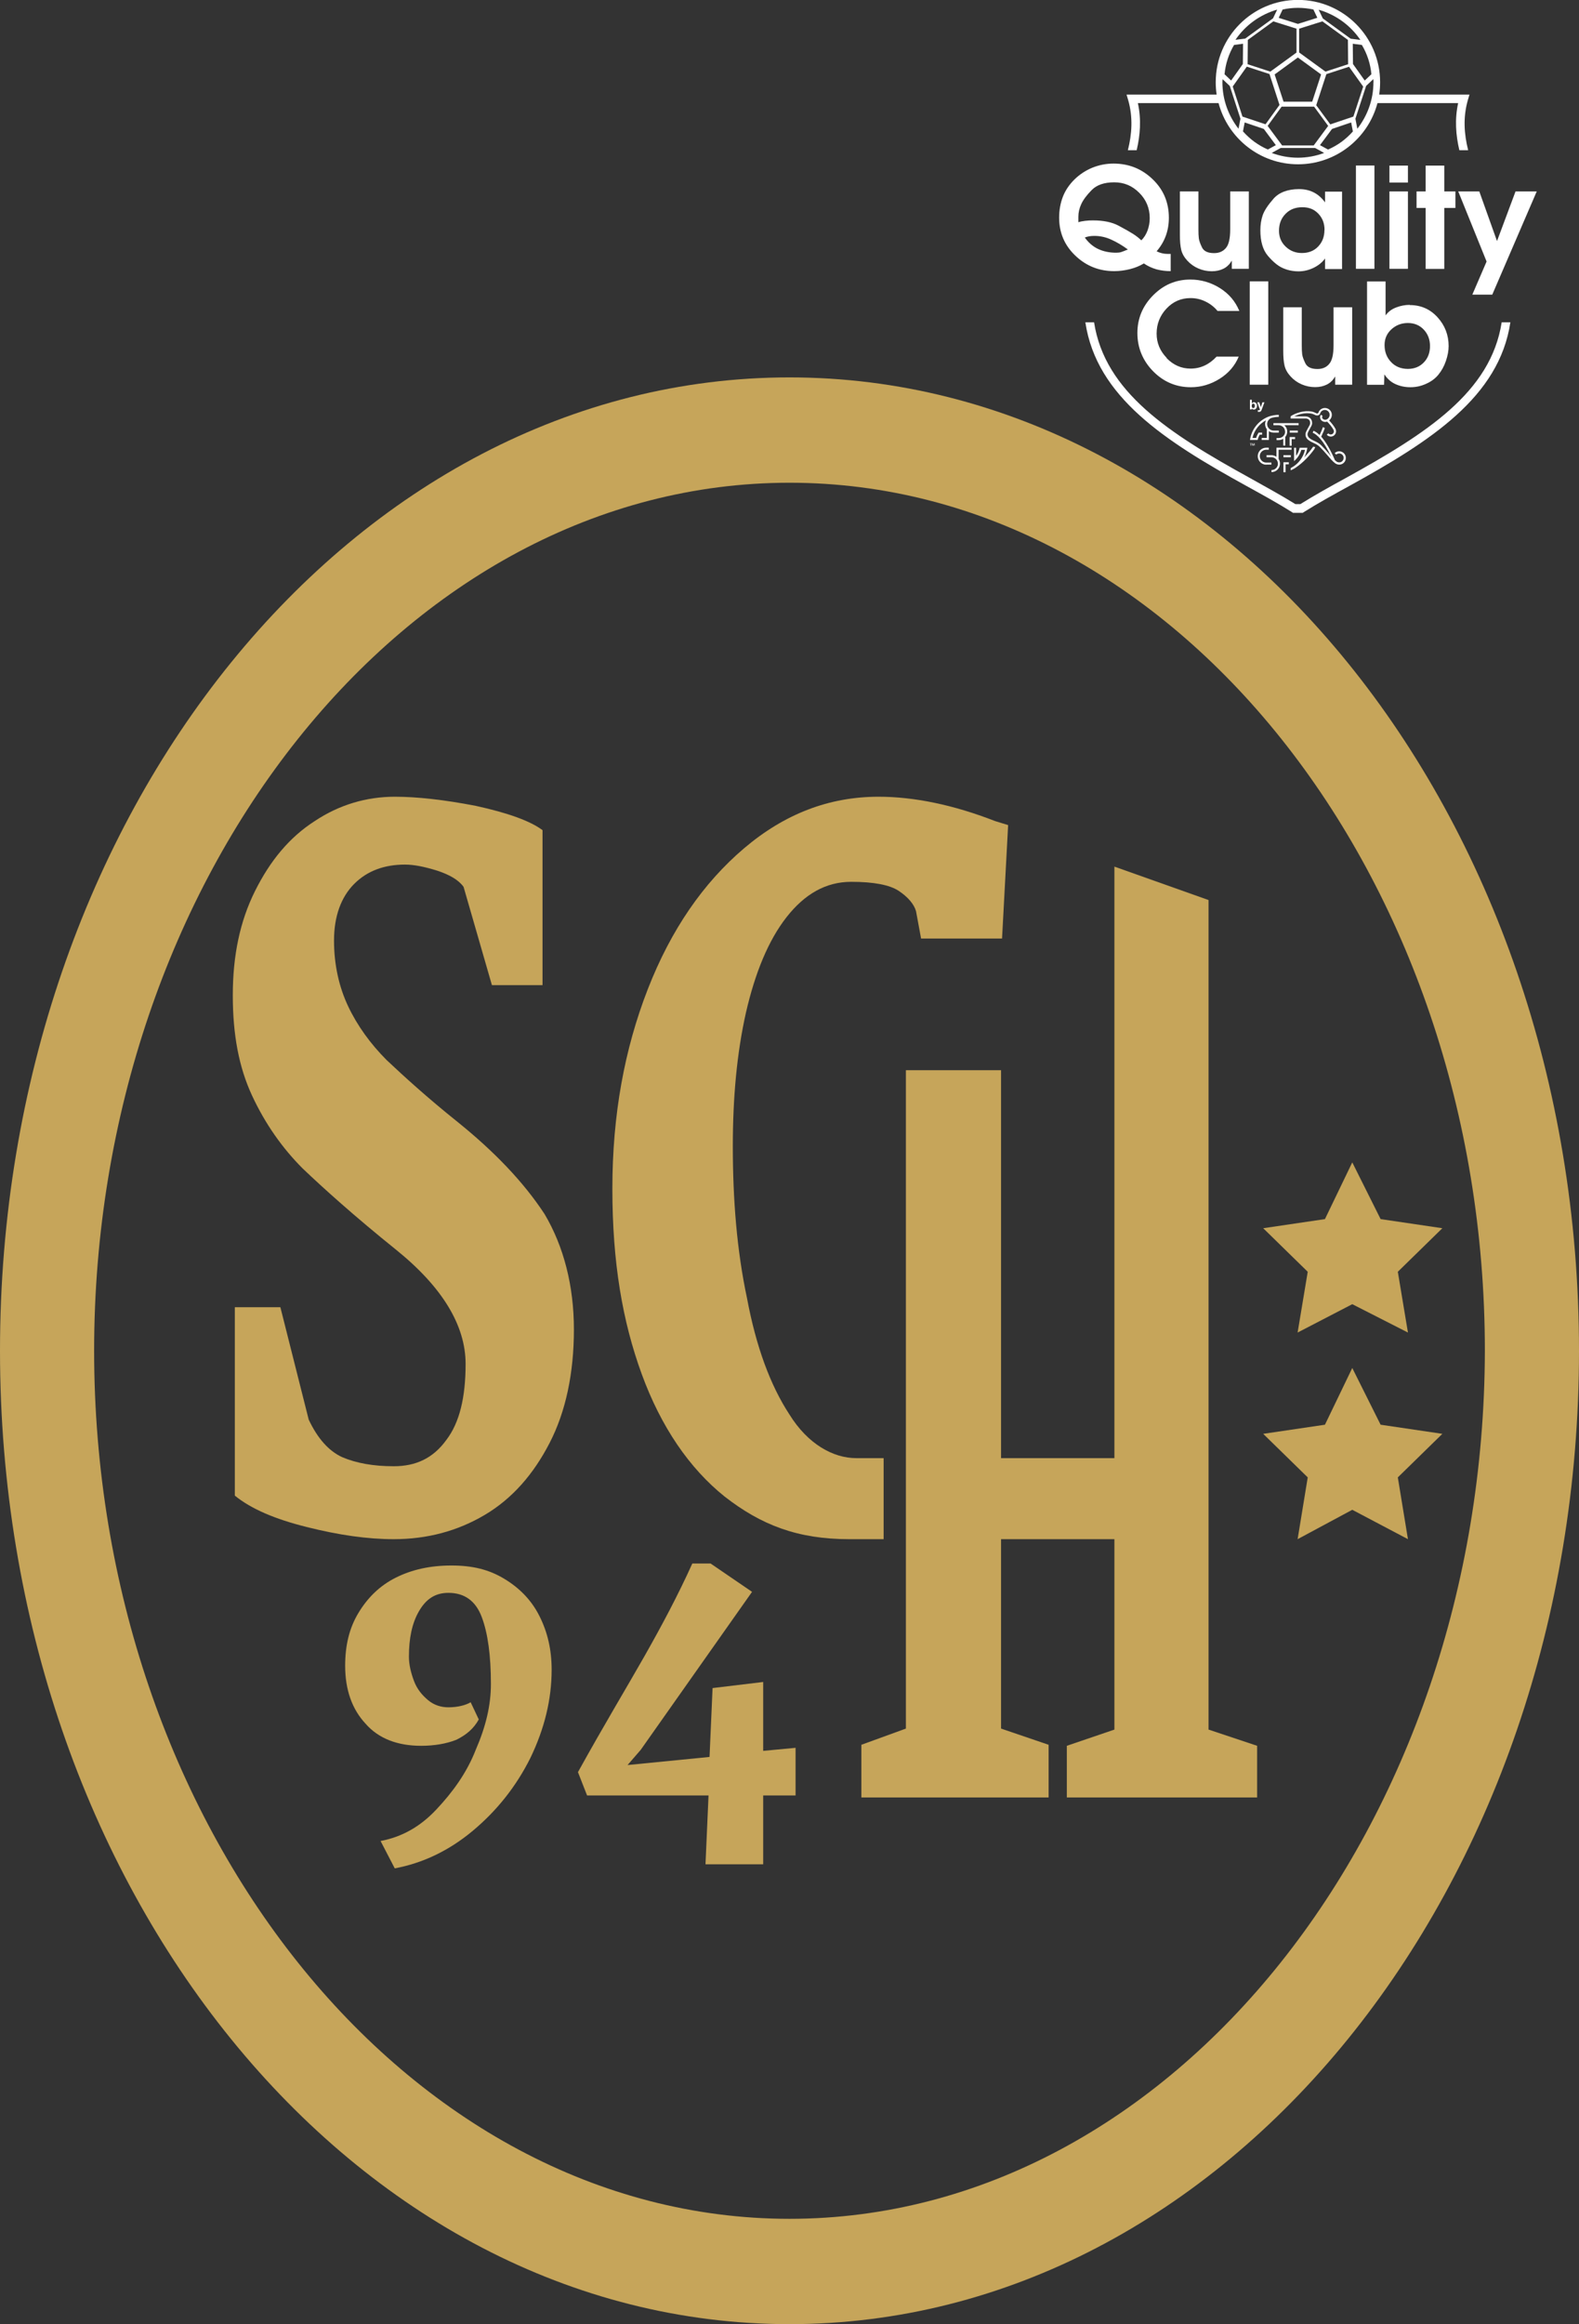
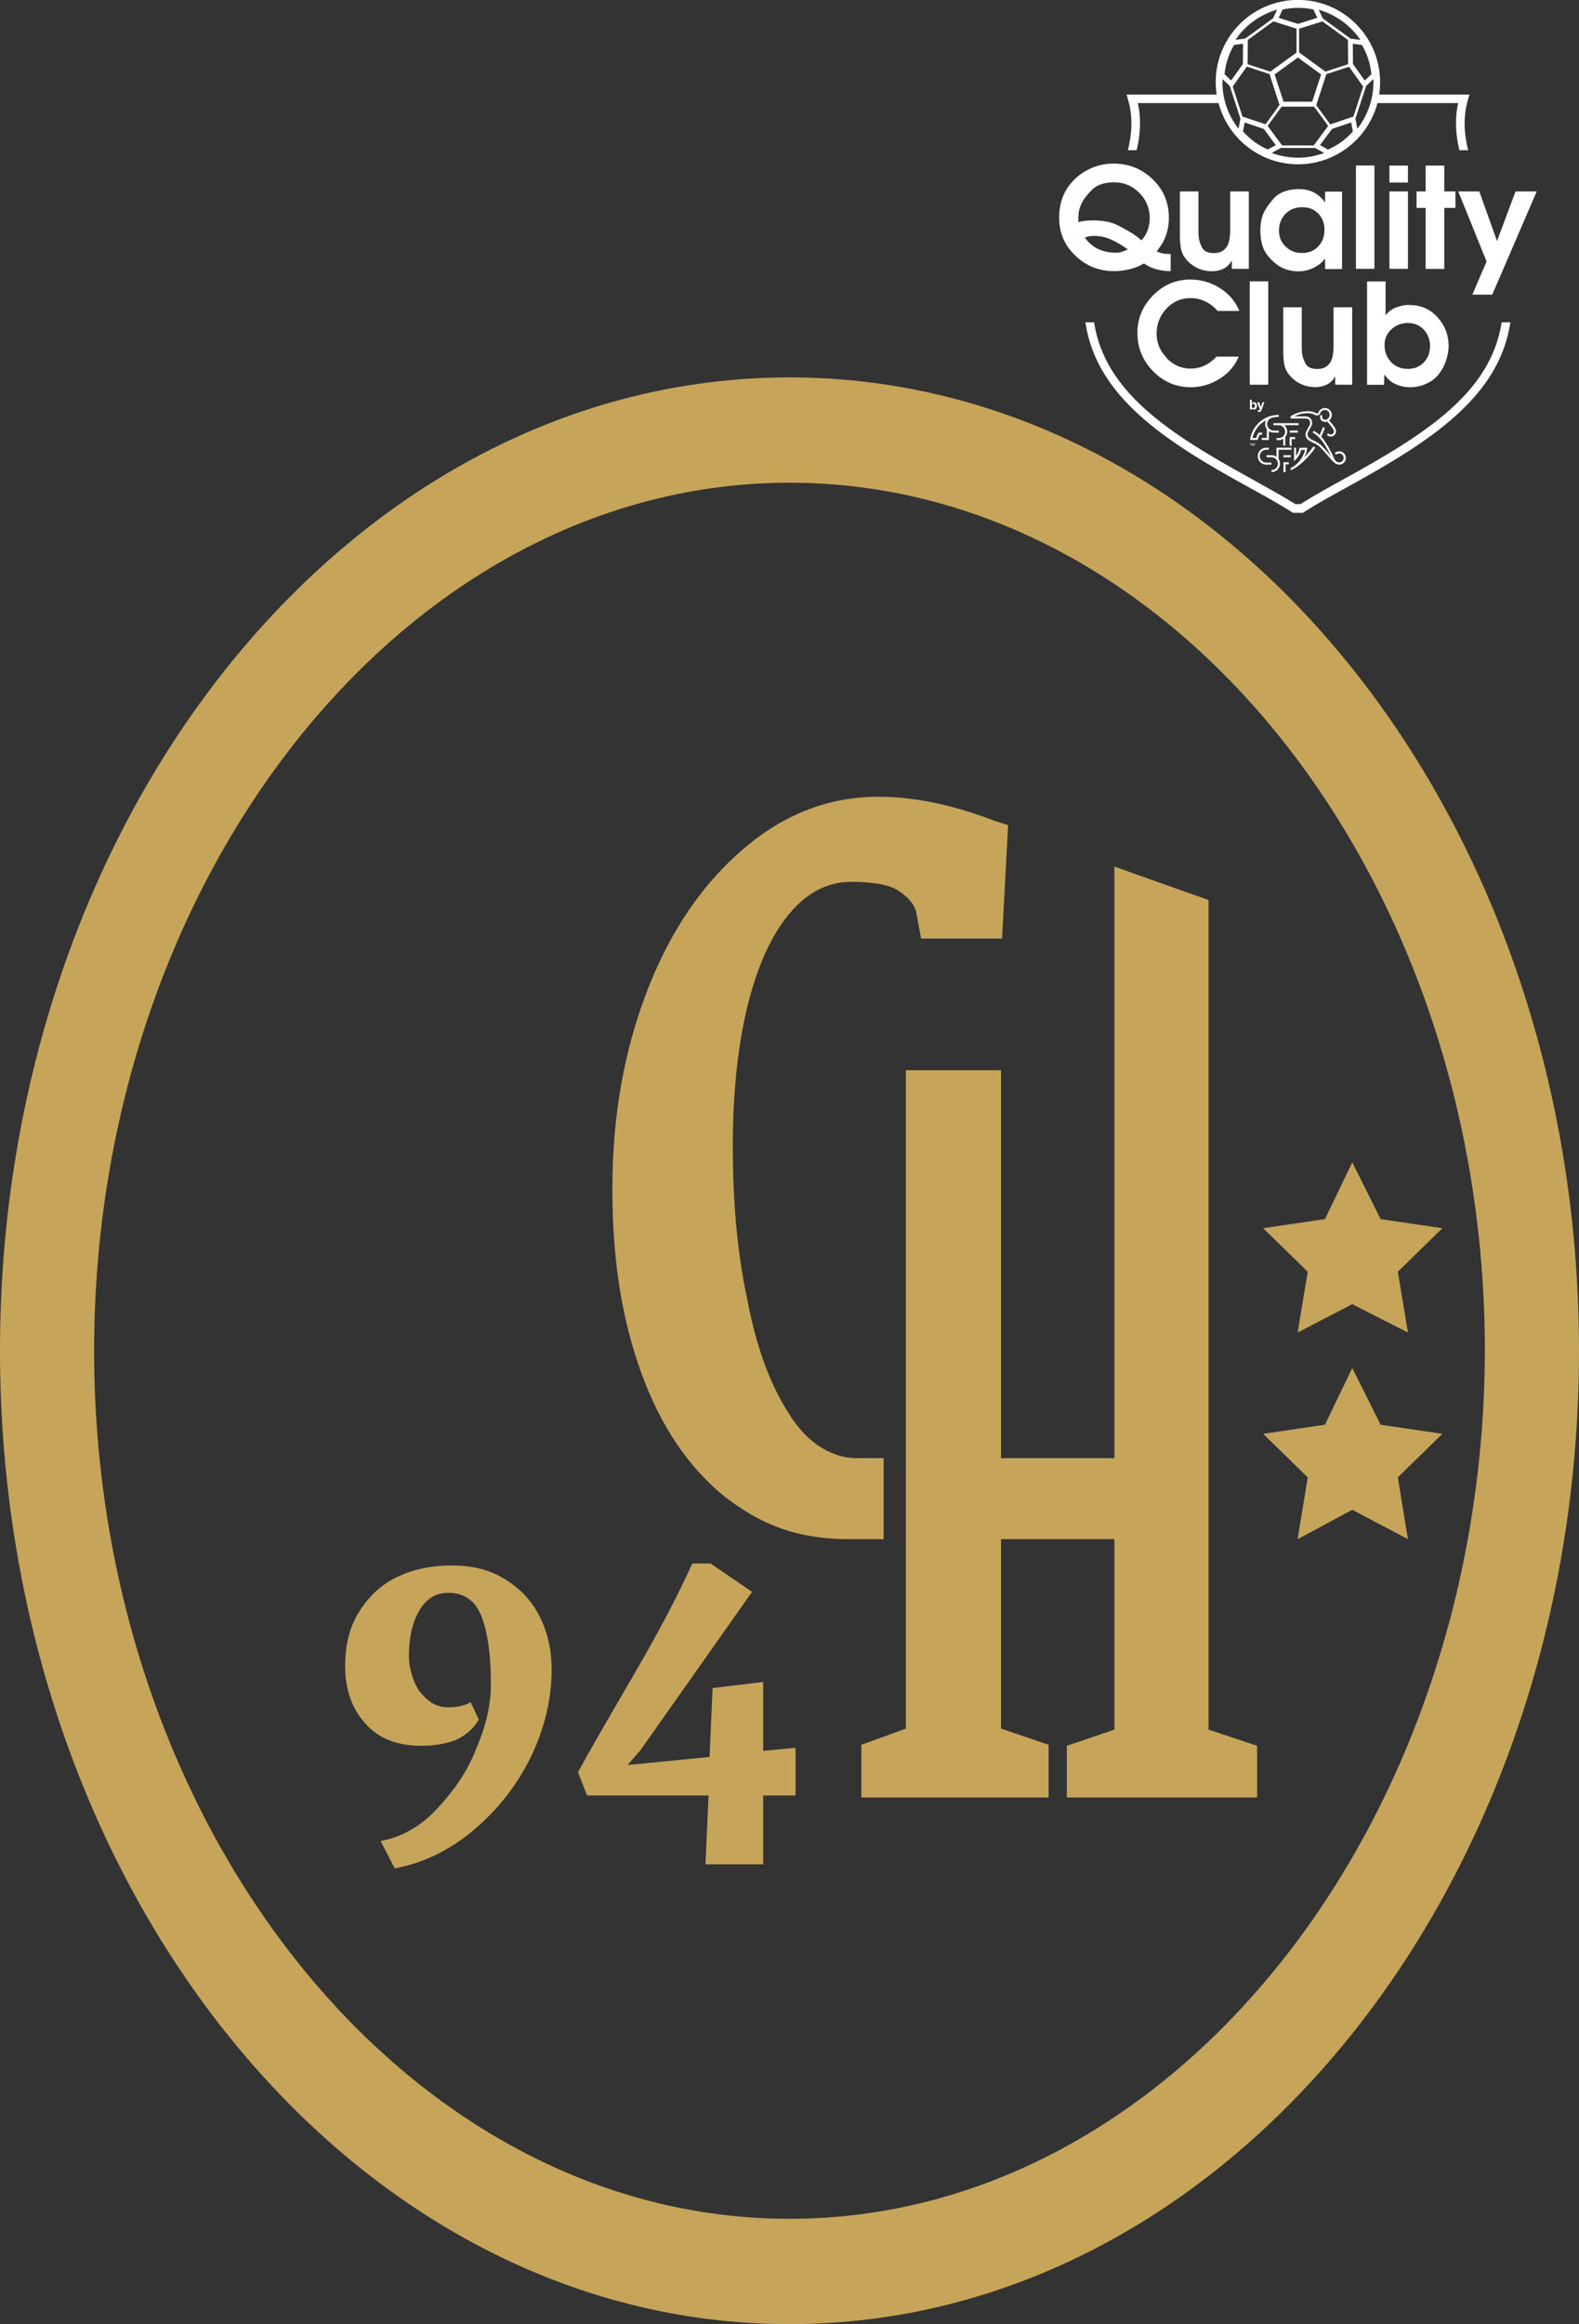
<svg xmlns="http://www.w3.org/2000/svg" id="Ebene_1" data-name="Ebene 1" viewBox="0 0 156 229.46">
  <rect x="0" y="0" width="156" height="229.46" fill="#333333" stroke="none" />
  <defs>
    <style>
      .cls-1 {
        fill: #fff;
      }

      .cls-1, .cls-2 {
        stroke-width: 0px;
      }

      .cls-2 {
        fill: #c6a55a;
      }
    </style>
  </defs>
  <g id="Ebene_1-2" data-name="Ebene 1">
    <g>
      <g>
        <path class="cls-2" d="M43.1,178.66c1.6-1.7,3-3.6,3.9-5.9,1-2.3,1.5-4.4,1.5-6.5,0-2.8-.3-5-.9-6.6-.6-1.6-1.7-2.4-3.3-2.4-1.3,0-2.2.6-2.9,1.8s-1,2.7-1,4.5c0,.8.2,1.6.5,2.4.3.8.8,1.4,1.4,1.9.6.5,1.3.7,2,.7.9,0,1.7-.2,2.2-.5l.8,1.7c-.5.9-1.2,1.5-2.2,2-1,.4-2.2.6-3.5.6-2.3,0-4.2-.7-5.5-2.2-1.3-1.4-2-3.3-2-5.7,0-2,.4-3.7,1.3-5.2.9-1.5,2.1-2.7,3.7-3.5,1.6-.8,3.4-1.2,5.5-1.2s3.7.4,5.2,1.3c1.5.9,2.7,2.1,3.5,3.7.8,1.6,1.2,3.3,1.2,5.3,0,2.9-.7,5.8-2.1,8.7-1.4,2.8-3.3,5.2-5.7,7.2s-5,3.2-7.7,3.7l-1.4-2.7c2.1-.4,3.9-1.4,5.5-3.1Z" />
        <path class="cls-2" d="M63.7,163.46c1.7-3,3.3-6,4.7-9.1h1.8l4.1,2.8-11,15.6-1.3,1.5,8.1-.8.3-6.8,5-.6v6.8l3.2-.3v4.7h-3.2v6.8h-5.7l.3-6.8h-12l-.9-2.3c2.6-4.7,4.9-8.5,6.6-11.5Z" />
      </g>
      <g>
-         <path class="cls-2" d="M45.2,110.76c-3-2.4-5.3-4.5-7-6.1-1.6-1.6-2.9-3.4-3.8-5.3-.9-1.9-1.4-4.1-1.4-6.5s.7-4.3,2-5.6c1.3-1.3,3-1.9,5-1.9.9,0,1.9.2,3.2.6,1.2.4,2.1.9,2.6,1.6l2.8,9.7h5v-15.3c-1.2-.9-3.4-1.7-6.6-2.4-3.1-.6-5.8-.9-8-.9-2.8,0-5.5.8-7.9,2.4-2.5,1.6-4.4,3.9-5.9,6.9s-2.2,6.4-2.2,10.3.6,7.1,1.9,9.9,3,5.2,5,7.2c2.1,2,5.1,4.7,9.2,8,4.6,3.7,6.9,7.5,6.9,11.3,0,3.3-.6,5.8-1.9,7.5-1.3,1.8-3,2.6-5.2,2.6-2,0-3.7-.3-5.1-.9-1.3-.6-2.4-1.8-3.3-3.7l-2.8-11.1h-4.5v18.6c1.6,1.3,3.9,2.3,7.1,3.1,3.2.8,6,1.2,8.6,1.2,3.3,0,6.3-.8,9-2.4,2.7-1.6,4.8-4,6.4-7.1,1.6-3.1,2.4-6.9,2.4-11.2s-1-8.2-2.9-11.4c-2.1-3.2-5-6.2-8.6-9.1Z" />
        <path class="cls-2" d="M98.3,81.06c-4.1-1.6-8-2.4-11.5-2.4-4.9,0-9.3,1.7-13.3,5.1s-7.2,8-9.5,13.9c-2.3,5.9-3.5,12.4-3.5,19.7s1,13.1,2.9,18.3,4.7,9.3,8.2,12.1c3.6,2.8,7.2,4.2,12.3,4.2h3.4v-8h-2.7c-2.3,0-4.8-1.4-6.6-4.3-1.9-2.9-3.3-6.7-4.2-11.5-1-4.7-1.4-9.7-1.4-15,0-4.8.4-9.2,1.3-13.2.9-3.9,2.2-7.1,4-9.4s3.9-3.5,6.4-3.5c2.2,0,3.8.3,4.7.9.9.6,1.5,1.3,1.7,2l.5,2.7h8l.6-11.2-1.3-.4Z" />
      </g>
      <polygon class="cls-2" points="119.4 170.76 119.4 88.86 110.1 85.56 110.1 138.56 110.1 142.36 110.1 143.96 98.9 143.96 98.9 138.56 98.9 131.46 98.9 118.26 98.9 105.66 89.5 105.66 89.5 128.16 89.5 134.66 89.5 170.66 85.1 172.26 85.1 177.46 103.6 177.46 103.6 172.26 98.9 170.66 98.9 155.86 98.9 151.96 110.1 151.96 110.1 170.76 105.4 172.36 105.4 177.46 124.2 177.46 124.2 172.36 119.4 170.76" />
      <g>
        <polygon class="cls-2" points="133.6 114.76 136.4 120.36 142.5 121.26 138.1 125.56 139.1 131.56 133.6 128.76 128.2 131.56 129.2 125.56 124.8 121.26 130.9 120.36 133.6 114.76" />
        <polygon class="cls-2" points="133.6 135.06 136.4 140.66 142.5 141.56 138.1 145.86 139.1 151.96 133.6 149.06 128.2 151.96 129.2 145.86 124.8 141.56 130.9 140.66 133.6 135.06" />
      </g>
    </g>
    <path class="cls-2" d="M78,37.26C34.9,37.26,0,80.26,0,133.36s34.9,96.1,78,96.1,78-43,78-96.1S121,37.26,78,37.26ZM78,219.06c-37.9,0-68.7-38.9-68.7-85.7,0-46.7,30.7-85.7,68.7-85.7s68.7,38.9,68.7,85.7c-.1,46.8-30.8,85.7-68.7,85.7Z" />
  </g>
  <path class="cls-1" d="M108.09,31.82h-.86c1.1,7.37,7.86,11.72,15.9,16.15,1.62.89,3.14,1.73,4.51,2.59l.1.07h.97l.1-.07c1.38-.87,2.98-1.75,4.53-2.6,8.02-4.42,14.78-8.77,15.88-16.14h-.86c-1.07,6.91-7.41,10.97-15.43,15.39-1.52.83-3.08,1.7-4.46,2.56h-.49c-1.36-.84-2.86-1.67-4.46-2.56-8.02-4.42-14.36-8.48-15.43-15.39M140.85,16.35v2.55h-.9v1.63h.9v6.02h1.84v-6.02h1.1v-1.63h-1.1v-2.55h-1.84ZM139.1,18.9h-1.83v7.64h1.83v-7.64ZM137.27,18.02h1.83v-1.67h-1.83v1.67ZM139.09,31.89c.64,0,1.17.22,1.58.66.41.44.61.98.61,1.62s-.2,1.19-.61,1.61c-.41.43-.94.64-1.58.64-.68,0-1.24-.23-1.66-.68-.43-.45-.64-1.01-.64-1.68,0-.62.23-1.14.68-1.55.45-.41.99-.62,1.63-.62M139.28,30.1c-.47,0-.92.09-1.36.26-.44.17-.78.43-1.03.78v-3.35h-1.83v10.2h1.68l.03-1.03c.29.44.65.76,1.09.96.44.2.93.31,1.48.31s1.06-.11,1.56-.34c.5-.22.9-.52,1.21-.9.31-.38.56-.82.74-1.35s.27-1.01.27-1.47c0-1.1-.37-2.05-1.1-2.85-.73-.8-1.64-1.2-2.74-1.2M133.96,26.54h1.83v-10.2h-1.83v10.2ZM130.85,22.71c0,.66-.21,1.2-.62,1.63-.41.43-.95.64-1.61.64-.63,0-1.16-.21-1.6-.63-.44-.42-.66-.94-.66-1.56,0-.68.21-1.23.64-1.67.42-.44.97-.66,1.66-.66s1.18.21,1.59.64c.41.43.61.96.61,1.61M130.91,18.9v1.08c-.63-.87-1.48-1.31-2.57-1.31s-1.98.32-2.53.96c-.56.64-.91,1.18-1.06,1.62-.15.44-.23.93-.23,1.48,0,1.09.24,1.93.73,2.51.49.58.97.99,1.45,1.21.48.22,1.01.34,1.59.34.5,0,.99-.11,1.47-.34.48-.23.87-.54,1.15-.93v1.04h1.68v-7.64h-1.68ZM123.6,44v-.2h.07v-.03h-.19v.03h.07v.2h.04ZM123.49,43.44h.76c.04-.19.12-.37.21-.53h.23v-.2h-.34c-.1.15-.19.33-.25.53h-.36c.17-.76.67-1.39,1.34-1.75-.06.12-.09.25-.09.38,0,.19.06.36.17.51v.86h-.51v.2h.71v-.87c.13.09.3.14.47.14h.51v-.2h-.51c-.35,0-.64-.29-.64-.64,0-.29.19-.54.47-.62.22-.06.44-.09.68-.09v-.2c-.25,0-.49.03-.72.09h0s-.02,0-.03,0c-1.09.3-1.94,1.23-2.09,2.38M123.76,44v-.18h0l.06.18h.03l.06-.18h0v.18h.04v-.23h-.06l-.06.18h0l-.06-.18h-.06v.23h.04ZM126.26,45.77c0,.35-.29.64-.64.64v.2c.47,0,.84-.38.84-.84,0-.17-.05-.33-.14-.46v-.91h1.28v-.2h-1.49v.9c-.14-.1-.31-.16-.5-.16h-.48v.2h.48c.35,0,.64.28.64.63M127.01,46.61v-.77h.32v-.2h-.53v.98h.21ZM126.8,45.14h.73v-.2h-.73v.2ZM132.75,45.17c0,.12-.03.24-.11.33-.08.09-.19.15-.31.15-.09,0-.18-.01-.25-.06,0,0,0,0,0,0-.01,0-.03-.02-.04-.03-.05-.03-.1-.08-.15-.12-.45-1.04-.91-1.83-1.36-2.33.18-.37.3-.67.36-.85l-.19-.09c-.05.16-.16.43-.33.78-.2-.2-.4-.34-.6-.42l-.08.19c.41.17,1.06.73,1.84,2.4-.08-.1-.16-.23-.24-.33-.22-.26-.48-.55-.75-.82-.21-.21-.44-.32-.67-.43-.17-.08-.33-.15-.48-.27h0s0,0,0,0c-.13-.09-.21-.24-.21-.39,0-.13.07-.26.14-.38l.09-.17c.12-.21.16-.29.18-.34.03-.08.05-.16.04-.25,0-.37-.28-.63-.66-.63h-1.1c.35-.17.86-.34,1.4-.31.32.01.47.08.59.14.08.04.16.08.26.08.22,0,.29-.15.32-.23v-.03s.01,0,.01,0c.01-.03.03-.05.04-.08.07-.1.18-.17.31-.2.13-.02.25,0,.36.08.1.07.18.18.2.31.02.12,0,.25-.08.36-.08.12-.19.19-.31.21-.09.01-.18-.01-.26-.07-.06-.05-.09-.12-.09-.19,0-.04.02-.09.05-.12l-.17-.11c-.05.07-.08.15-.08.23,0,.14.06.27.17.36.12.09.26.13.41.11.04,0,.07-.01.11-.03.22.2.52.59.64.82.03.06.04.13.03.2-.02.08-.06.15-.13.2-.07.05-.15.06-.23.05-.07-.01-.13-.05-.18-.1l-.16.12c.07.09.18.16.3.18.14.03.27,0,.39-.08.11-.08.19-.19.22-.33.02-.11,0-.23-.05-.34-.13-.25-.42-.62-.63-.83.06-.05.11-.1.15-.16.1-.15.14-.33.11-.51-.03-.18-.13-.33-.28-.44-.15-.1-.33-.14-.51-.11-.18.03-.34.13-.44.28-.02.03-.05.07-.06.11,0,0-.01.03-.01.03-.04.08-.05.11-.14.11-.05,0-.1-.02-.17-.06-.13-.06-.31-.15-.67-.16-.75-.03-1.45.27-1.78.5v.22h1.48c.27,0,.45.17.45.43h0c0,.07-.01.12-.03.17-.01.04-.08.15-.17.32l-.09.17c-.08.15-.17.3-.17.48h0c0,.23.11.43.3.56.16.13.34.21.51.29.22.1.42.2.61.39.27.27.51.54.74.81.28.33.53.62.77.8.13.09.28.14.44.13.18-.01.34-.09.45-.22.12-.13.17-.3.16-.48,0,0,0-.01,0-.02-.03-.35-.34-.62-.7-.59-.15.01-.29.07-.4.18l.15.14c.07-.06.17-.1.26-.11.25-.02.47.17.48.42M126.97,42.61c0,.35-.29.64-.64.64h-.21v.2h.21c.17,0,.32-.05.45-.13v.67h.2v-.85c.12-.14.19-.33.19-.53,0-.25-.11-.48-.29-.63h1.42v-.2h-2.49v.2h.51c.35,0,.64.28.64.63M127.61,44v-.65h.34v-.2h-.54v.86h.2ZM127.42,42.71h.8v-.2h-.8v.2ZM129.28,43.47s0,0,0,0h0s0,0,0,0M129.87,44.28s.05-.08.08-.12l-.2-.07s-.04.05-.06.08c-.19.27-.45.58-.74.89-.03.03-.06.07-.1.11.16-.3.26-.62.31-.96h-.76c-.05.28-.17.56-.35.79v-.79h-.2v1.32l.18-.18c.26-.26.44-.59.54-.94h.36c-.17.77-.68,1.43-1.39,1.79,0,0,0,0-.02,0v.23s.02,0,.02,0c.1-.05.2-.1.29-.15,0,0,.01,0,.02-.01,0,0,0,0,0,0,.04-.03.09-.06.13-.08.82-.55,1.48-1.29,1.9-1.89M125.1,45.87h.51v-.2h-.51c-.35,0-.64-.29-.64-.64s.29-.63.64-.63h.25v-.2h-.25c-.47,0-.84.38-.84.84s.38.84.84.84M124.47,40.37s0,.03,0,.04c0,.02,0,.04-.02.06-.01.02-.03.03-.06.03-.02,0-.04,0-.06,0-.02,0-.04,0-.06,0v.16s.04,0,.06,0c.02,0,.04,0,.06,0,.07,0,.12-.01.15-.04.04-.02.07-.06.09-.12l.29-.78h-.2l-.15.48h0l-.16-.48h-.2l.24.65ZM123.67,40.07s0-.06,0-.08c0-.03.02-.05.03-.07.01-.02.03-.04.05-.05.02-.01.04-.02.07-.02s.05,0,.07.02c.02.01.04.03.05.05.01.02.02.04.03.07,0,.03,0,.06,0,.08s0,.06,0,.08c0,.03-.02.05-.03.07-.01.02-.03.04-.05.05-.02.01-.04.02-.07.02s-.05,0-.07-.02c-.02-.01-.04-.03-.05-.05-.01-.02-.02-.04-.03-.07,0-.03,0-.05,0-.08M123.49,40.42h.18v-.09h0s.05.07.09.08c.04.02.09.02.14.02.04,0,.07,0,.1-.02.03-.01.06-.04.09-.07.03-.03.05-.07.07-.11.02-.05.03-.1.03-.16s0-.12-.03-.16c-.02-.05-.04-.08-.07-.11-.03-.03-.06-.05-.09-.07-.03-.01-.07-.02-.1-.02-.04,0-.08,0-.12.03-.04.02-.07.04-.1.08h0v-.35h-.19v.96ZM123.47,37.98h1.83v-10.2h-1.83v10.2ZM133.58,30.34h-1.83v3.75c0,.89-.14,1.51-.43,1.84-.28.34-.67.5-1.16.5-.61,0-1-.18-1.19-.55-.18-.37-.29-.67-.32-.91-.03-.24-.04-.53-.04-.88v-3.75h-1.83v4.31c0,.59.04,1.07.13,1.45.09.38.29.73.6,1.07.31.34.68.6,1.1.78.42.18.86.27,1.32.27s.83-.09,1.17-.26c.34-.17.6-.44.81-.79v.81h1.68v-7.64ZM121.54,18.9v3.75c0,.89-.14,1.51-.43,1.84-.29.34-.67.5-1.16.5-.61,0-1-.18-1.19-.55-.18-.37-.29-.67-.32-.91-.03-.24-.04-.53-.04-.88v-3.75h-1.83v4.31c0,.59.04,1.07.13,1.45.09.38.29.73.6,1.07.31.34.68.6,1.1.78.42.18.86.27,1.32.27s.83-.09,1.17-.26c.34-.17.6-.44.81-.79v.81h1.68v-7.64h-1.83ZM115.27,35.34c-.67-.69-1-1.49-1-2.4,0-.96.33-1.79.98-2.48.65-.69,1.44-1.03,2.37-1.03.52,0,1.01.11,1.48.34.47.23.87.54,1.19.93h2.15c-.39-.95-1.03-1.7-1.92-2.26-.9-.56-1.87-.84-2.92-.84-1.43,0-2.65.52-3.68,1.56-1.03,1.04-1.55,2.28-1.55,3.72s.52,2.72,1.55,3.77c1.03,1.05,2.28,1.58,3.73,1.58,1.01,0,1.96-.28,2.84-.83.88-.55,1.51-1.28,1.89-2.19h-2.19c-.36.39-.75.68-1.18.88-.43.2-.89.3-1.39.3-.91,0-1.7-.35-2.37-1.04M113.59,21.54c0,.41-.07.81-.21,1.2-.14.39-.35.72-.62.99-.25-.24-.52-.45-.82-.64-.3-.19-.77-.46-1.43-.81s-1.5-.52-2.53-.52c-.25,0-.5.01-.75.04-.25.03-.48.07-.69.14v-.55c0-.4.09-.82.28-1.23.19-.42.53-.88,1.03-1.39.5-.51,1.24-.77,2.23-.77s1.79.35,2.48,1.04c.69.69,1.03,1.53,1.03,2.5M107.18,23.45c.27-.11.58-.16.94-.16.57,0,1.13.12,1.67.37.54.24,1.09.57,1.64.97-.31.13-.54.22-.67.26-.13.04-.3.06-.49.06-.65,0-1.24-.12-1.76-.36-.52-.24-.96-.62-1.33-1.13M113.87,17.69c-1.07-1.03-2.36-1.54-3.86-1.54-.73,0-1.43.14-2.1.41-.67.28-1.26.67-1.77,1.17-.51.51-.89,1.07-1.13,1.69-.24.62-.37,1.31-.37,2.07,0,1.48.53,2.73,1.6,3.75,1.07,1.02,2.35,1.53,3.84,1.53.52,0,1.04-.07,1.56-.2.52-.13.97-.32,1.37-.56.38.26.79.45,1.24.58.45.12.92.18,1.41.18v-1.7h-.3c-.39,0-.75-.09-1.09-.26.81-.94,1.21-2.04,1.21-3.31,0-1.52-.54-2.79-1.61-3.81M135.69,8.12c0,1.73-.6,3.32-1.59,4.59l-.19-.99,1.06-3.24.71-.67c0,.1.02.2.02.3M135.49,7.33l-.66.62-1.16-1.63-.02-2,.9.12c.26.44.47.9.63,1.39.16.49.26.99.31,1.5M134.4,3.94l-.96-.12-2.75-2-.41-.86c1.7.49,3.15,1.55,4.12,2.98M130.13,1.76l-1.9.6-1.9-.6.39-.82c.99-.22,2.04-.22,3.04,0l.39.82ZM126.18.95l-.41.86-2.75,2-.96.12c.97-1.43,2.42-2.49,4.12-2.98M121.91,4.44l.9-.12-.02,2-1.16,1.63-.04-.04h0s0,0,0,0l-.61-.58c.05-.51.15-1.01.31-1.5.16-.49.37-.95.63-1.39M120.79,7.82l.71.67,1.05,3.23-.19.99c-.99-1.27-1.59-2.86-1.59-4.59,0-.1.01-.2.02-.3M122.75,11.51l-.96-2.97,1.39-1.96,2.24.73.99,3.05-1.38,1.91-2.28-.76ZM122.8,12.98l.17-.89,1.89.64,1.19,1.6-.79.43c-.47-.2-.91-.46-1.33-.76-.41-.3-.79-.65-1.13-1.03M125.64,15.1l.89-.49h3.4l.89.49c-.81.3-1.68.47-2.59.47s-1.78-.17-2.59-.47M131.2,14.76l-.79-.43,1.19-1.6,1.89-.64.17.89c-.34.38-.72.73-1.13,1.03-.41.3-.86.55-1.33.76M133.28,6.59l1.4,1.96-.97,2.96-2.28.77-1.39-1.89,1-3.07,2.24-.73ZM128.36,2.83l2.29-.72,2.52,1.83.02,2.4-2.24.73-2.6-1.89v-2.36ZM129.82,10.52l1.4,1.91-1.43,1.93h-3.12l-1.43-1.93,1.38-1.9h3.2ZM125.5,7.07l-2.24-.73.02-2.4,2.52-1.83,2.29.72v2.36l-2.6,1.89ZM128.23,5.68l2.29,1.67-.88,2.69h-2.83l-.88-2.69,2.29-1.67ZM145.16,9.34h-8.9c.06-.4.09-.81.09-1.23,0-4.48-3.64-8.12-8.12-8.12s-8.12,3.64-8.12,8.12c0,.42.03.83.09,1.23h-8.9l.16.54c.49,1.71.37,3.37-.03,4.95h.87c.35-1.48.47-3.04.12-4.65h7.97c.92,3.47,4.09,6.04,7.85,6.04s6.93-2.57,7.85-6.04h7.97c-.35,1.61-.23,3.17.12,4.65h.87c-.4-1.59-.52-3.24-.03-4.95l.16-.54ZM151.81,18.9h-2.08l-1.83,4.9-1.75-4.9h-2.08l2.8,6.92-1.41,3.27h1.97l4.39-10.18Z" />
</svg>